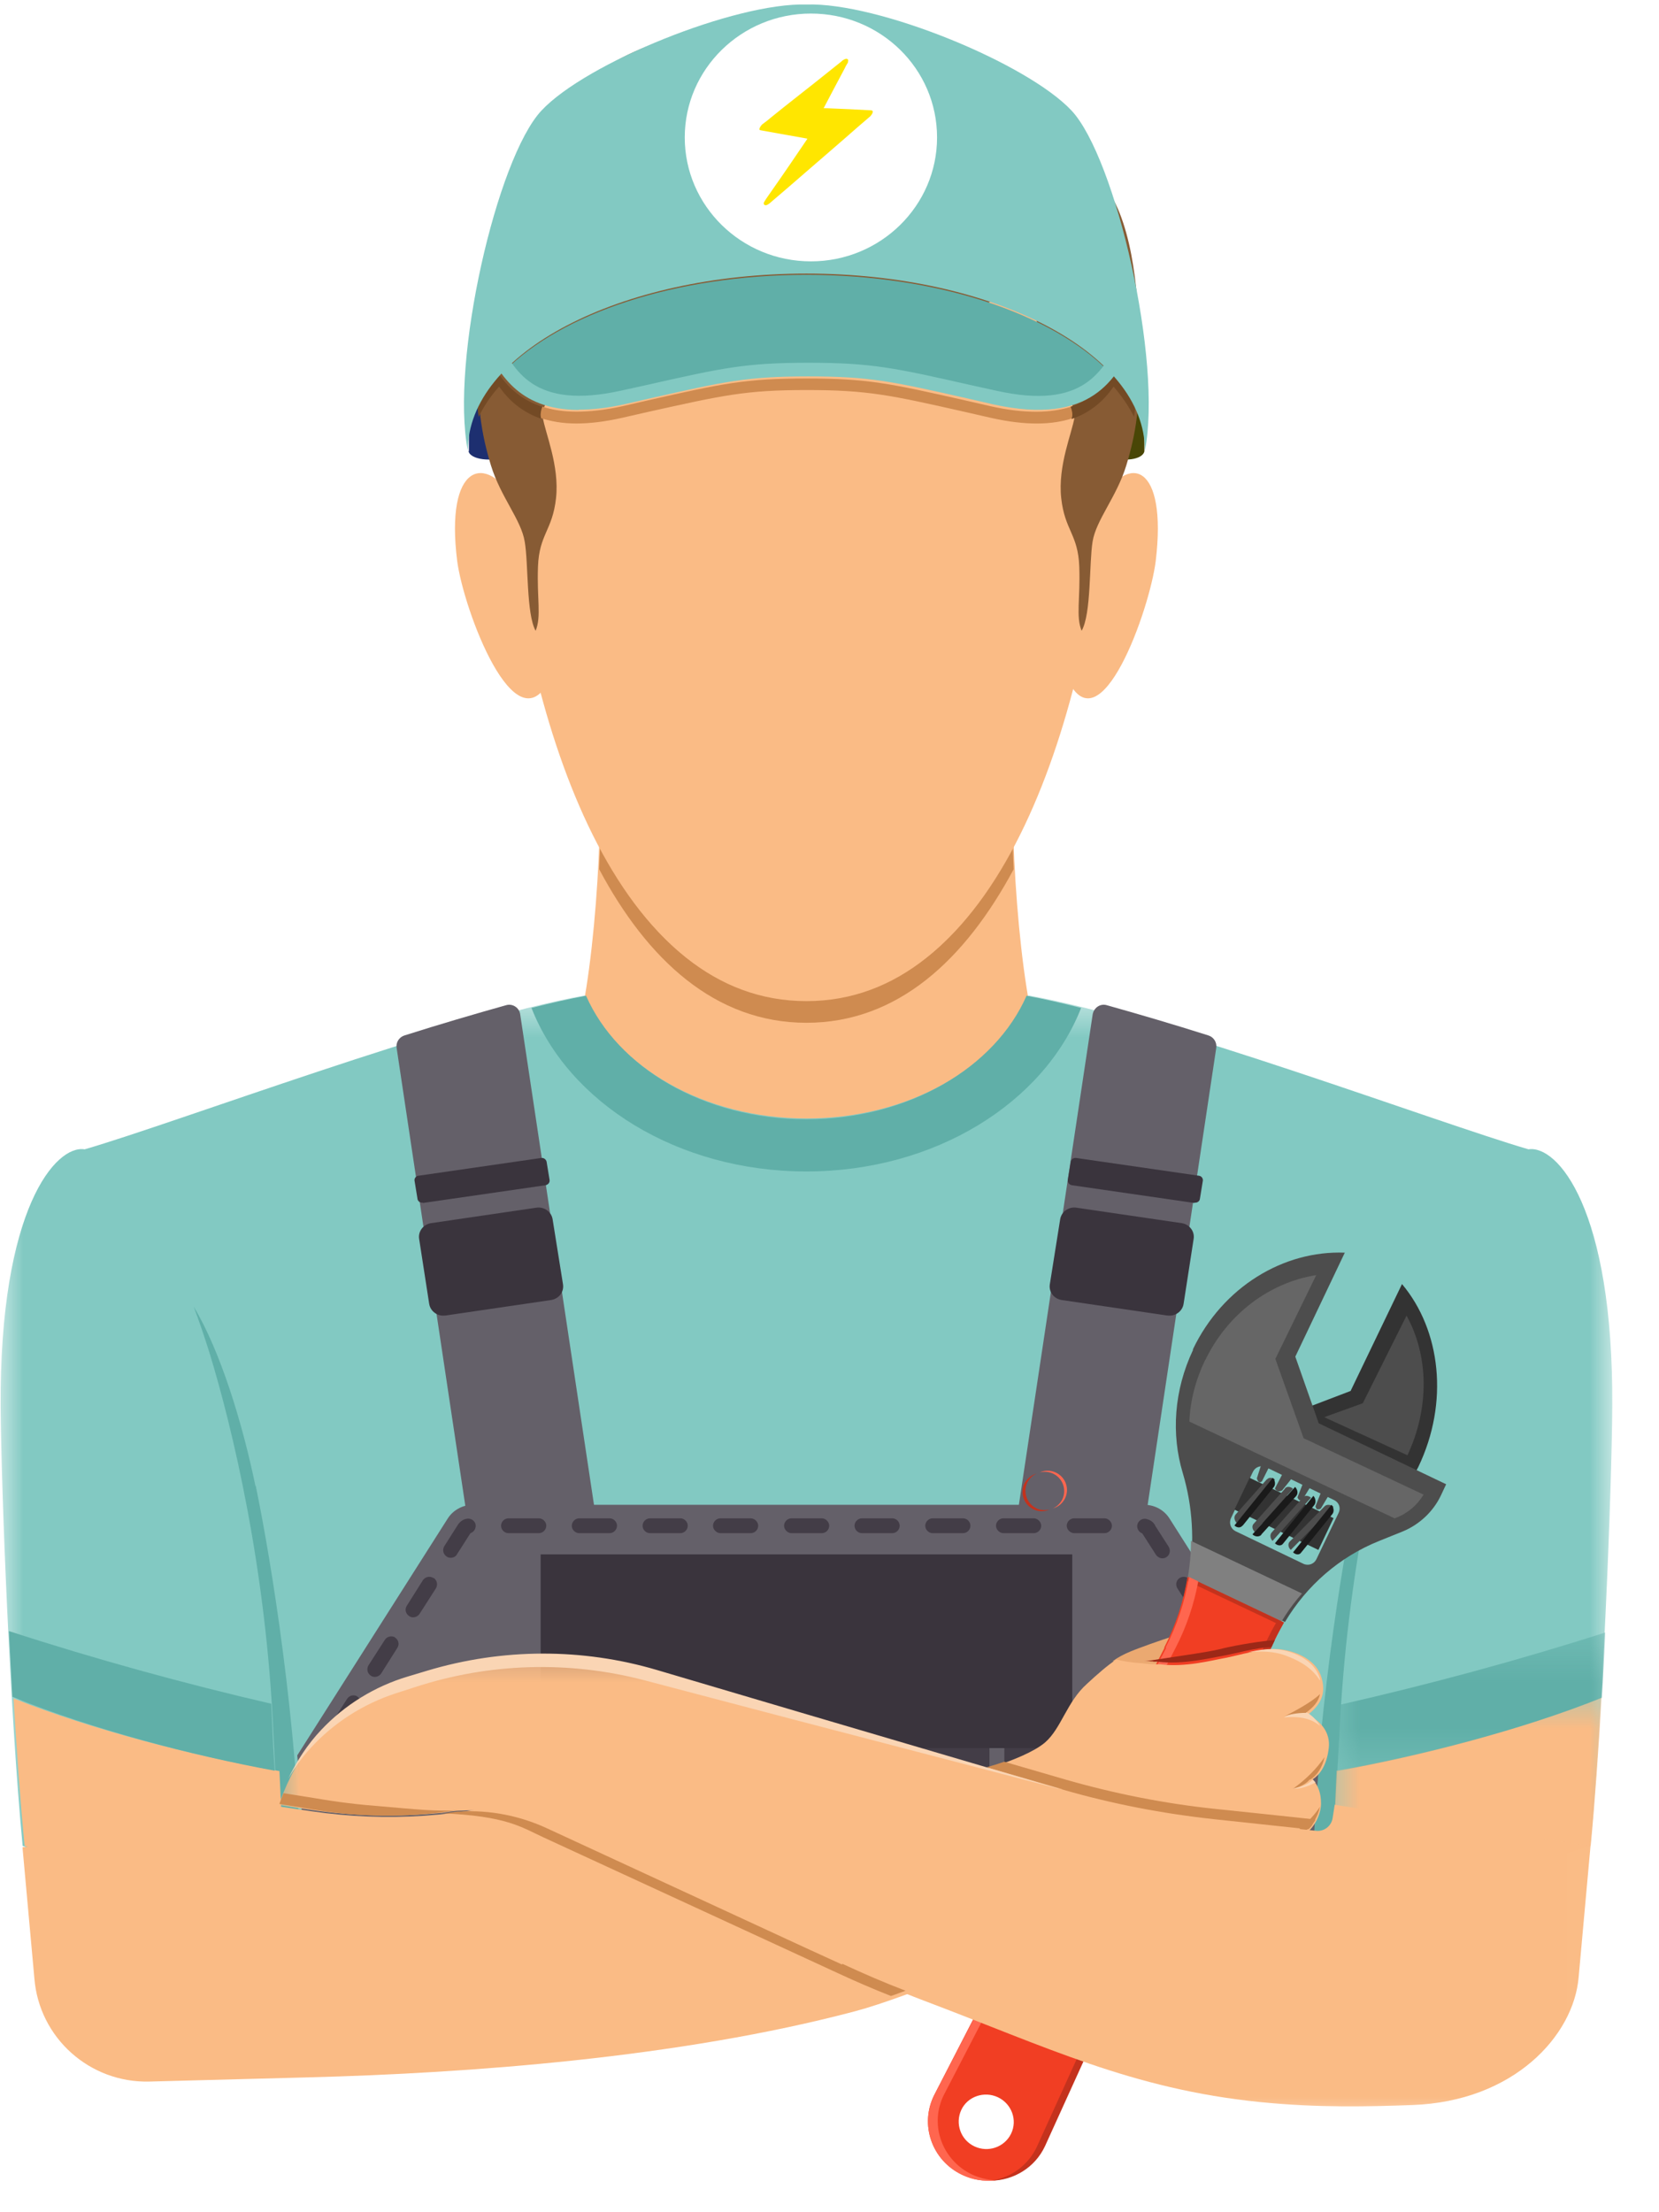
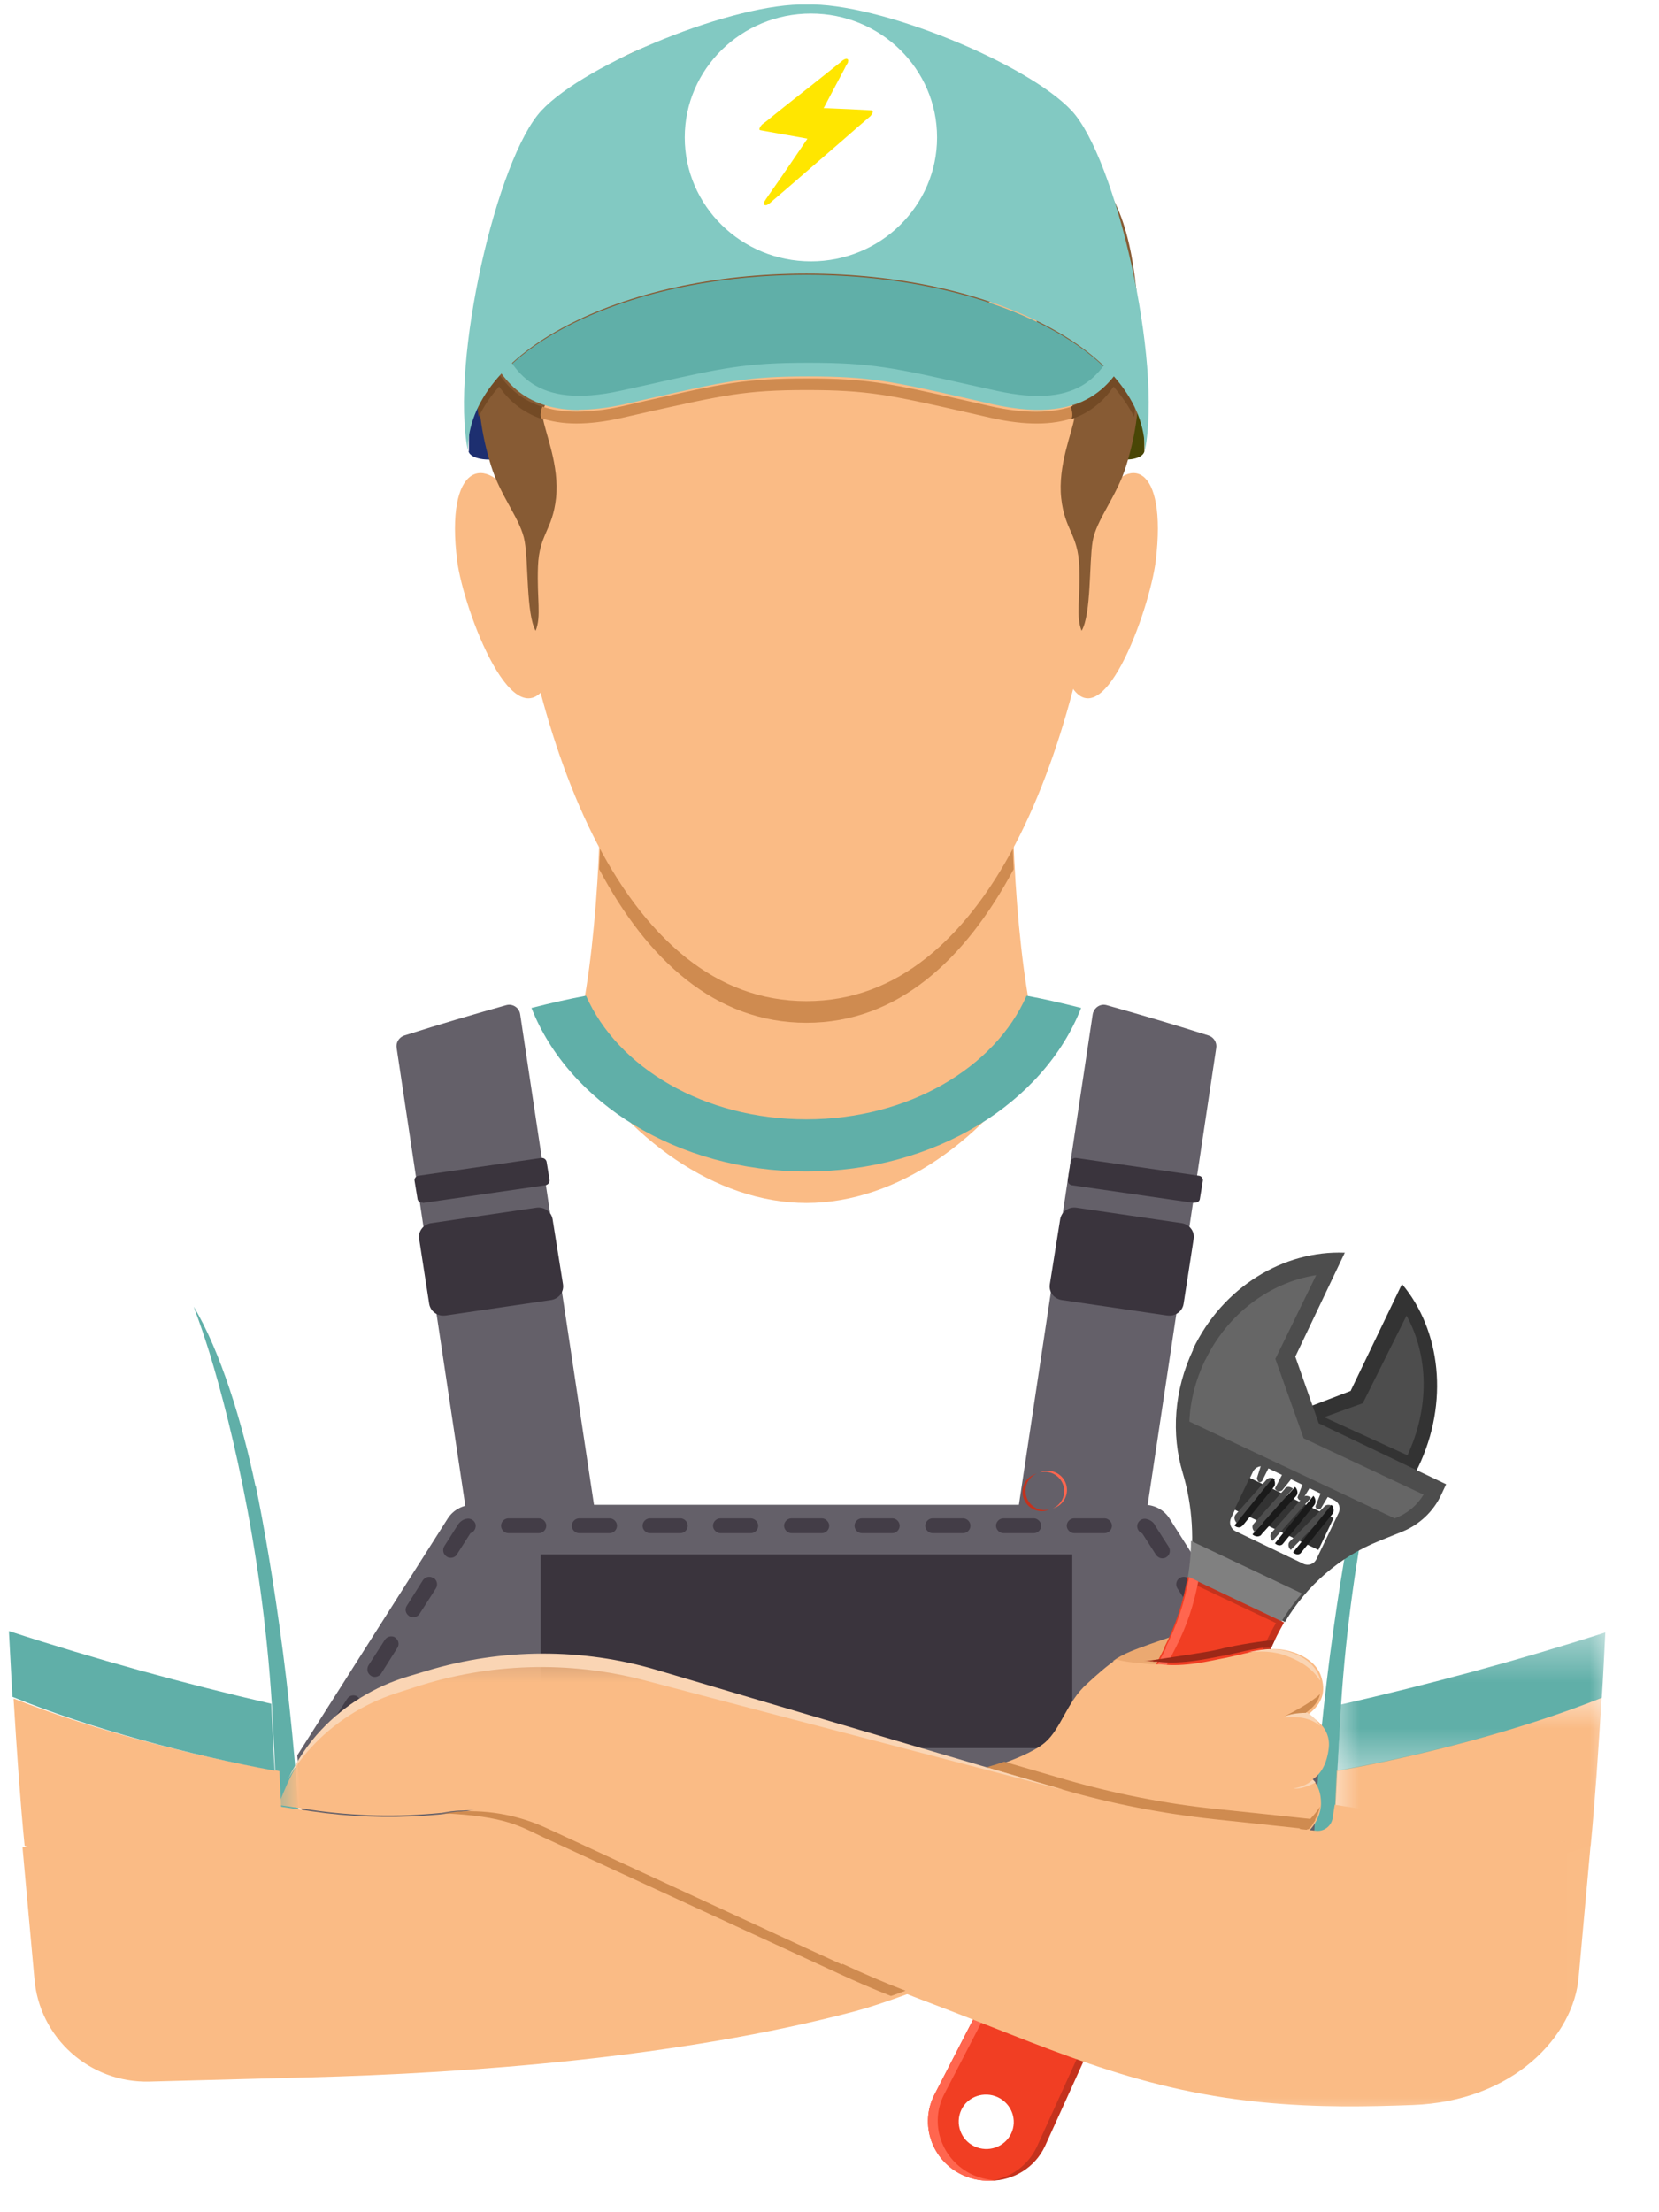
<svg xmlns="http://www.w3.org/2000/svg" width="36" height="48" viewBox="0 0 36 48" fill="none">
  <path d="M12.982 16.229C13.124 17.805 12.886 21.502 12.416 22.764C13.594 24.699 15.524 26.102 17.5 26.102C19.475 26.102 21.405 24.706 22.583 22.764C22.113 21.502 21.875 17.805 22.017 16.229H12.982Z" fill="#FABB85" />
  <path d="M21.996 18.861C20.945 20.822 19.478 22.192 17.499 22.192C15.52 22.192 14.046 20.822 13.002 18.861C13.008 18.7 13.015 18.54 13.021 18.379C14.046 20.34 15.507 21.722 17.499 21.722C19.491 21.722 20.945 20.34 21.977 18.379C21.983 18.54 21.989 18.7 21.996 18.861Z" fill="#CF8B50" />
  <path d="M24.833 9.791C24.803 9.964 24.393 10.05 23.995 9.877C23.77 9.777 24.524 8.212 24.524 8.212L24.833 9.184V9.784" fill="#494606" />
  <path d="M10.168 9.791C10.201 9.964 10.656 10.05 11.098 9.877C11.349 9.777 10.518 8.212 10.518 8.212L10.175 9.184V9.784" fill="#1D2F70" />
  <path d="M23.872 10.891C24.491 9.808 25.332 10.064 25.079 12.173C24.946 13.237 23.878 16.23 23.17 14.749C23.372 12.942 23.878 10.891 23.878 10.891" fill="#FABB85" />
  <path d="M11.189 10.891C10.539 9.808 9.656 10.064 9.921 12.173C10.061 13.237 11.183 16.23 11.926 14.749C11.714 12.942 11.183 10.891 11.183 10.891" fill="#FABB85" />
  <path d="M17.499 21.702C21.809 21.702 23.642 15.324 24.029 10.493C24.262 7.626 22.461 3.226 17.499 3.226C12.536 3.226 10.742 7.626 10.968 10.493C11.355 15.324 13.188 21.702 17.499 21.702Z" fill="#FABB85" />
  <path d="M22.804 4.576C22.502 5.476 22.354 6.882 22.63 7.646C22.906 8.416 23.369 8.708 23.317 9.051C23.266 9.388 22.951 10.1 23.028 10.806C23.105 11.511 23.394 11.589 23.42 12.295C23.445 13.001 23.343 13.37 23.471 13.687C23.683 13.318 23.632 12.224 23.709 11.751C23.786 11.278 24.229 10.786 24.44 10.1C24.646 9.42 24.755 8.792 24.729 7.51C24.703 6.228 24.549 4.673 23.895 3.942C23.638 3.657 23.054 3.838 22.81 4.57" fill="#875B34" />
  <path d="M12.29 4.576C12.592 5.476 12.74 6.882 12.464 7.646C12.188 8.416 11.726 8.708 11.777 9.051C11.828 9.388 12.143 10.1 12.066 10.806C11.989 11.511 11.7 11.589 11.674 12.295C11.649 13.001 11.751 13.37 11.623 13.687C11.418 13.318 11.469 12.224 11.386 11.751C11.309 11.278 10.866 10.786 10.654 10.1C10.448 9.42 10.339 8.792 10.365 7.51C10.391 6.228 10.545 4.673 11.199 3.942C11.456 3.657 12.04 3.838 12.284 4.57" fill="#875B34" />
  <path d="M23.213 5.028C22.735 6.009 19.776 7.918 16.889 7.918C14.001 7.918 11.824 7.86 10.461 6.288C10.932 4.69 11.204 3.034 12.748 1.748C13.982 0.722 15.842 0.488 17.283 0.488C19.64 0.488 21.404 1.196 22.451 2.092C23.497 2.989 23.917 3.586 23.213 5.028Z" fill="#875B34" />
  <mask id="mask0_3359_2613" style="mask-type:luminance" maskUnits="userSpaceOnUse" x="0" y="21" width="35" height="22">
-     <path d="M34.992 21.591H0V42.558H34.992V21.591Z" fill="white" />
+     <path d="M34.992 21.591H0V42.558V21.591Z" fill="white" />
  </mask>
  <g mask="url(#mask0_3359_2613)">
    <path d="M33.17 24.938C31.181 24.358 25.276 22.13 22.314 21.596C21.625 23.148 19.738 24.268 17.503 24.268C15.269 24.268 13.382 23.148 12.693 21.596C9.731 22.13 3.833 24.358 1.836 24.938C1.218 24.835 -0.012 26.213 0.014 30.521C0.027 32.388 0.22 37.211 0.491 40.051C2.152 40.599 3.974 41.069 5.932 41.442C5.977 41.455 6.028 41.461 6.074 41.474C6.086 41.474 6.093 41.474 6.106 41.481C9.57 42.138 13.434 42.505 17.503 42.505C21.573 42.505 25.437 42.138 28.901 41.474C28.914 41.474 28.921 41.474 28.933 41.474C28.979 41.461 29.023 41.455 29.075 41.449C31.026 41.069 32.849 40.599 34.51 40.051C34.78 37.211 34.974 32.388 34.986 30.521C35.012 26.213 33.789 24.835 33.164 24.938" fill="#82C9C2" />
  </g>
  <path d="M22.276 21.605C21.592 23.163 19.717 24.287 17.497 24.287C15.276 24.287 13.402 23.163 12.717 21.605C12.365 21.67 11.962 21.761 11.533 21.87C12.339 23.925 14.7 25.418 17.497 25.418C20.293 25.418 22.654 23.925 23.46 21.87C23.031 21.761 22.634 21.67 22.276 21.605Z" fill="#60AFA8" />
  <path d="M5.543 32.242C5.26 30.874 4.782 29.312 4.203 28.351C4.329 28.686 4.442 29.022 4.543 29.344C5.046 30.984 5.782 34.062 5.933 37.631C5.952 38.108 6.071 39.999 6.078 41.464C6.229 41.497 6.386 41.522 6.537 41.548C6.549 41.2 6.549 40.929 6.549 40.78C6.442 37.328 5.901 33.946 5.549 32.236" fill="#60AFA8" />
  <path d="M28.447 40.786C28.447 40.927 28.447 41.202 28.454 41.548C28.611 41.516 28.762 41.49 28.919 41.465C28.919 40.011 29.038 38.134 29.064 37.66C29.221 34.117 29.951 31.062 30.454 29.435C30.555 29.114 30.668 28.781 30.794 28.448C30.215 29.403 29.737 30.953 29.454 32.311C29.101 34.008 28.561 37.365 28.454 40.792" fill="#60AFA8" />
  <mask id="mask1_3359_2613" style="mask-type:luminance" maskUnits="userSpaceOnUse" x="28" y="36" width="8" height="6">
    <path d="M35.002 36.658H28.795V41.739H35.002V36.658Z" fill="white" />
  </mask>
  <g mask="url(#mask1_3359_2613)">
    <path d="M34.755 36.84C34.684 38.006 34.607 39.133 34.517 40.053C32.856 40.601 31.033 41.071 29.082 41.444C29.037 41.457 28.992 41.457 28.94 41.47C28.934 41.47 28.921 41.47 28.908 41.47C28.908 40.453 28.966 39.229 29.005 38.418C30.821 38.096 33.017 37.523 34.749 36.827" fill="#FABB85" />
  </g>
  <mask id="mask2_3359_2613" style="mask-type:luminance" maskUnits="userSpaceOnUse" x="28" y="35" width="8" height="4">
    <path d="M35.002 35.388H28.795V38.562H35.002V35.388Z" fill="white" />
  </mask>
  <g mask="url(#mask2_3359_2613)">
    <path d="M34.758 36.838V36.85C34.79 36.374 34.809 35.897 34.835 35.421C32.968 36.02 30.991 36.554 29.091 36.986C29.078 37.211 29.065 37.43 29.059 37.655C29.052 37.797 29.039 38.074 29.014 38.428C30.83 38.1 33.025 37.533 34.758 36.838Z" fill="#60AFA8" />
  </g>
  <path d="M0.295 36.868C0.366 38.022 0.443 39.137 0.534 40.048C2.201 40.59 4.035 41.055 5.986 41.425C6.031 41.437 6.077 41.437 6.128 41.45C6.135 41.45 6.148 41.45 6.161 41.45C6.161 40.443 6.102 39.233 6.064 38.429C4.242 38.111 2.039 37.544 0.301 36.855" fill="#FABB85" />
  <path d="M0.27 36.817V36.83C0.244 36.35 0.219 35.87 0.193 35.39C2.044 35.993 4.002 36.532 5.885 36.967C5.897 37.194 5.91 37.414 5.917 37.642C5.923 37.784 5.936 38.063 5.961 38.42C4.162 38.089 1.986 37.518 0.27 36.817Z" fill="#60AFA8" />
  <path d="M28.475 41.585C25.137 42.19 21.432 42.525 17.547 42.525C15.504 42.525 13.526 42.435 11.619 42.261C9.886 42.1 8.21 41.875 6.619 41.585C6.632 41.237 6.632 40.967 6.625 40.825C6.593 39.897 6.535 38.97 6.451 38.087L9.712 32.954C9.828 32.767 10.04 32.651 10.259 32.651H24.835C25.06 32.651 25.266 32.767 25.382 32.954L28.643 38.087C28.559 38.97 28.501 39.897 28.469 40.825C28.469 40.967 28.469 41.243 28.475 41.585Z" fill="#646069" />
  <path d="M22.003 33.412L24.728 33.825L26.392 22.739C26.411 22.622 26.341 22.506 26.226 22.468C25.451 22.222 24.703 22.003 24.012 21.809C23.871 21.771 23.737 21.867 23.711 22.009L21.996 33.406" fill="#646069" />
  <path d="M25.92 26.102L23.255 25.716C23.203 25.703 23.164 25.66 23.171 25.604L23.235 25.206C23.242 25.156 23.294 25.119 23.352 25.125L26.018 25.511C26.07 25.517 26.108 25.567 26.102 25.616L26.037 26.015C26.031 26.064 25.979 26.102 25.92 26.095" fill="#3A343D" />
  <path d="M25.325 28.543L23.044 28.208C22.871 28.183 22.755 28.034 22.781 27.867L23.005 26.458C23.031 26.291 23.191 26.179 23.358 26.204L25.639 26.539C25.812 26.564 25.928 26.719 25.902 26.88L25.684 28.289C25.659 28.456 25.498 28.568 25.332 28.543" fill="#3A343D" />
  <path d="M12.996 33.412L10.27 33.825L8.607 22.739C8.587 22.622 8.658 22.506 8.773 22.468C9.547 22.222 10.296 22.003 10.987 21.809C11.128 21.771 11.269 21.867 11.288 22.009L13.003 33.406" fill="#646069" />
  <path d="M9.176 26.102L11.842 25.716C11.894 25.703 11.933 25.66 11.926 25.604L11.861 25.206C11.848 25.156 11.803 25.119 11.745 25.125L9.079 25.511C9.027 25.517 8.988 25.567 8.995 25.616L9.06 26.015C9.066 26.064 9.118 26.102 9.176 26.095" fill="#3A343D" />
  <path d="M9.672 28.543L11.954 28.208C12.127 28.183 12.242 28.034 12.217 27.867L11.992 26.458C11.967 26.291 11.806 26.179 11.64 26.204L9.358 26.539C9.185 26.564 9.07 26.719 9.095 26.88L9.313 28.289C9.339 28.456 9.499 28.568 9.666 28.543" fill="#3A343D" />
  <path d="M8.577 35.529C8.499 35.484 8.402 35.504 8.351 35.581L7.996 36.134C7.951 36.211 7.97 36.308 8.048 36.359C8.073 36.378 8.106 36.385 8.131 36.385C8.183 36.385 8.241 36.359 8.273 36.308L8.622 35.755C8.673 35.677 8.648 35.581 8.57 35.529H8.577ZM6.97 39.066C7.061 39.06 7.125 38.983 7.119 38.893C7.099 38.674 7.086 38.455 7.067 38.237C7.061 38.147 6.99 38.089 6.893 38.089C6.803 38.095 6.738 38.172 6.745 38.263C6.764 38.481 6.783 38.693 6.796 38.912C6.803 38.996 6.874 39.06 6.957 39.06H6.97V39.066ZM7.048 40.584H7.054C7.145 40.584 7.215 40.507 7.209 40.417C7.203 40.198 7.19 39.98 7.177 39.761C7.177 39.671 7.099 39.6 7.003 39.606C6.912 39.606 6.841 39.69 6.848 39.78C6.861 39.999 6.867 40.211 6.88 40.43C6.88 40.52 6.957 40.584 7.041 40.584H7.048ZM9.402 34.237C9.325 34.192 9.228 34.211 9.176 34.288L8.828 34.841C8.777 34.919 8.802 35.015 8.88 35.066C8.906 35.086 8.938 35.092 8.964 35.092C9.015 35.092 9.073 35.066 9.106 35.015L9.46 34.462C9.505 34.385 9.486 34.288 9.409 34.237H9.402ZM13.227 32.944H12.569C12.479 32.944 12.408 33.022 12.408 33.105C12.408 33.189 12.479 33.266 12.569 33.266H13.227C13.318 33.266 13.389 33.189 13.389 33.105C13.389 33.022 13.318 32.944 13.227 32.944ZM17.833 32.944H17.175C17.085 32.944 17.014 33.022 17.014 33.105C17.014 33.189 17.091 33.266 17.175 33.266H17.833C17.924 33.266 17.994 33.189 17.994 33.105C17.994 33.022 17.917 32.944 17.833 32.944ZM7.757 36.809C7.68 36.764 7.583 36.783 7.532 36.861L7.177 37.414C7.132 37.491 7.151 37.587 7.228 37.639C7.254 37.658 7.286 37.664 7.312 37.664C7.364 37.664 7.422 37.639 7.454 37.587L7.802 37.034C7.854 36.957 7.828 36.861 7.751 36.809H7.757ZM14.763 32.944H14.105C14.014 32.944 13.944 33.022 13.944 33.105C13.944 33.189 14.014 33.266 14.105 33.266H14.763C14.853 33.266 14.924 33.189 14.924 33.105C14.924 33.022 14.853 32.944 14.763 32.944ZM27.941 41.13C27.851 41.13 27.78 41.201 27.78 41.291V41.619C27.78 41.619 27.78 41.639 27.78 41.645C27.89 41.626 27.999 41.613 28.103 41.593V41.298C28.103 41.208 28.032 41.137 27.941 41.137V41.13ZM11.692 32.944H11.034C10.944 32.944 10.873 33.022 10.873 33.105C10.873 33.189 10.944 33.266 11.034 33.266H11.692C11.783 33.266 11.854 33.189 11.854 33.105C11.854 33.022 11.783 32.944 11.692 32.944ZM7.061 41.13C6.97 41.13 6.899 41.201 6.899 41.291V41.593C7.009 41.613 7.112 41.626 7.222 41.645C7.222 41.639 7.222 41.626 7.222 41.619V41.291C7.222 41.201 7.145 41.13 7.061 41.13ZM25.064 33.092C25.026 33.028 24.968 32.983 24.897 32.964C24.813 32.931 24.716 32.977 24.684 33.066C24.658 33.15 24.703 33.24 24.787 33.272L25.084 33.735C25.116 33.78 25.168 33.812 25.219 33.812C25.251 33.812 25.284 33.806 25.309 33.787C25.387 33.742 25.406 33.639 25.361 33.562L25.064 33.099V33.092ZM27.819 37.414L27.464 36.861C27.419 36.783 27.316 36.764 27.238 36.809C27.161 36.854 27.141 36.957 27.187 37.034L27.535 37.587C27.567 37.639 27.619 37.664 27.677 37.664C27.709 37.664 27.735 37.658 27.761 37.639C27.838 37.594 27.857 37.491 27.812 37.414H27.819ZM26.645 35.575C26.593 35.497 26.496 35.478 26.419 35.523C26.341 35.568 26.322 35.671 26.367 35.748L26.716 36.301C26.748 36.353 26.799 36.378 26.858 36.378C26.89 36.378 26.916 36.365 26.941 36.353C27.019 36.308 27.038 36.205 26.993 36.127L26.645 35.575ZM28.103 38.089C28.006 38.089 27.935 38.147 27.928 38.237C27.909 38.455 27.89 38.668 27.877 38.886C27.87 38.976 27.935 39.053 28.025 39.06H28.038C28.122 39.06 28.193 38.996 28.199 38.912C28.219 38.693 28.232 38.481 28.251 38.263C28.257 38.172 28.193 38.095 28.103 38.089ZM10.105 32.957C10.034 32.977 9.97 33.028 9.931 33.092L9.641 33.549C9.596 33.626 9.615 33.722 9.693 33.774C9.718 33.793 9.751 33.8 9.783 33.8C9.834 33.8 9.892 33.774 9.918 33.722L10.209 33.266C10.292 33.24 10.338 33.15 10.318 33.066C10.292 32.983 10.202 32.931 10.112 32.957H10.105ZM27.993 39.606C27.896 39.606 27.825 39.671 27.819 39.761C27.806 39.98 27.799 40.198 27.787 40.417C27.787 40.507 27.851 40.584 27.941 40.59H27.948C28.032 40.59 28.109 40.52 28.109 40.436C28.116 40.217 28.128 40.005 28.141 39.786C28.141 39.697 28.077 39.619 27.993 39.613V39.606ZM20.897 32.944H20.239C20.149 32.944 20.078 33.022 20.078 33.105C20.078 33.189 20.149 33.266 20.239 33.266H20.897C20.988 33.266 21.058 33.189 21.058 33.105C21.058 33.022 20.988 32.944 20.897 32.944ZM16.291 32.944H15.633C15.543 32.944 15.472 33.022 15.472 33.105C15.472 33.189 15.55 33.266 15.633 33.266H16.291C16.382 33.266 16.453 33.189 16.453 33.105C16.453 33.022 16.375 32.944 16.291 32.944ZM25.826 34.288C25.774 34.211 25.677 34.192 25.6 34.237C25.522 34.288 25.503 34.385 25.548 34.462L25.903 35.009C25.935 35.06 25.987 35.086 26.038 35.086C26.071 35.086 26.103 35.079 26.129 35.06C26.206 35.009 26.225 34.912 26.18 34.835L25.832 34.282L25.826 34.288ZM19.362 32.944H18.704C18.614 32.944 18.543 33.022 18.543 33.105C18.543 33.189 18.614 33.266 18.704 33.266H19.362C19.452 33.266 19.523 33.189 19.523 33.105C19.523 33.022 19.452 32.944 19.362 32.944ZM22.433 32.944H21.774C21.684 32.944 21.613 33.022 21.613 33.105C21.613 33.189 21.691 33.266 21.774 33.266H22.433C22.523 33.266 22.594 33.189 22.594 33.105C22.594 33.022 22.516 32.944 22.433 32.944ZM23.968 32.944H23.31C23.219 32.944 23.148 33.022 23.148 33.105C23.148 33.189 23.226 33.266 23.31 33.266H23.968C24.058 33.266 24.129 33.189 24.129 33.105C24.129 33.022 24.052 32.944 23.968 32.944Z" fill="#433D47" />
-   <path d="M17.5 42.526C19.237 42.526 20.936 42.455 22.583 42.327V36.27H12.416V42.327C14.063 42.455 15.756 42.526 17.5 42.526Z" fill="#433D47" />
  <path d="M21.633 39.127C21.542 39.127 21.471 39.199 21.471 39.289V39.944C21.471 40.035 21.549 40.106 21.633 40.106C21.716 40.106 21.794 40.035 21.794 39.944V39.289C21.794 39.199 21.716 39.127 21.633 39.127ZM21.633 40.657C21.542 40.657 21.471 40.729 21.471 40.82V41.474C21.471 41.565 21.549 41.637 21.633 41.637C21.716 41.637 21.794 41.565 21.794 41.474V40.82C21.794 40.729 21.716 40.657 21.633 40.657ZM21.633 36.073C21.542 36.073 21.471 36.151 21.471 36.235V36.89C21.471 36.981 21.549 37.052 21.633 37.052C21.716 37.052 21.794 36.974 21.794 36.89V36.235C21.794 36.145 21.716 36.073 21.633 36.073ZM21.633 42.188C21.542 42.188 21.471 42.259 21.471 42.35V42.428C21.581 42.421 21.691 42.415 21.8 42.408V42.35C21.8 42.259 21.723 42.188 21.639 42.188H21.633ZM21.633 37.603C21.542 37.603 21.471 37.675 21.471 37.766V38.42C21.471 38.511 21.549 38.583 21.633 38.583C21.716 38.583 21.794 38.511 21.794 38.42V37.766C21.794 37.675 21.716 37.603 21.633 37.603ZM13.358 39.134C13.268 39.134 13.197 39.205 13.197 39.296V39.951C13.197 40.041 13.268 40.113 13.358 40.113C13.449 40.113 13.52 40.041 13.52 39.951V39.296C13.52 39.205 13.449 39.134 13.358 39.134ZM13.358 37.603C13.268 37.603 13.197 37.675 13.197 37.766V38.42C13.197 38.511 13.268 38.583 13.358 38.583C13.449 38.583 13.52 38.511 13.52 38.42V37.766C13.52 37.675 13.449 37.603 13.358 37.603ZM13.358 40.657C13.268 40.657 13.197 40.729 13.197 40.82V41.474C13.197 41.565 13.268 41.637 13.358 41.637C13.449 41.637 13.52 41.565 13.52 41.474V40.82C13.52 40.729 13.449 40.657 13.358 40.657ZM13.358 42.188C13.268 42.188 13.197 42.259 13.197 42.35V42.408C13.307 42.408 13.416 42.421 13.52 42.428V42.35C13.52 42.259 13.449 42.188 13.358 42.188ZM13.358 36.073C13.268 36.073 13.197 36.151 13.197 36.235V36.89C13.197 36.981 13.268 37.052 13.358 37.052C13.449 37.052 13.52 36.974 13.52 36.89V36.235C13.52 36.145 13.449 36.073 13.358 36.073Z" fill="#646069" />
  <path d="M22.467 37.93H12.54C12.094 37.93 11.732 37.572 11.732 37.122V33.727H23.268V37.122C23.268 37.572 22.906 37.93 22.467 37.93Z" fill="#3A343D" />
  <path d="M10.831 8.115C10.638 8.341 10.477 8.581 10.361 8.827C10.368 8.9 10.374 8.973 10.387 9.046C10.496 8.82 10.644 8.594 10.831 8.388C11.037 8.681 11.32 8.94 11.744 9.086C11.744 9.073 11.738 9.066 11.738 9.053C11.725 8.973 11.738 8.9 11.77 8.827C11.333 8.687 11.037 8.421 10.831 8.122V8.115ZM24.165 8.115C23.953 8.415 23.663 8.681 23.226 8.827C23.251 8.907 23.271 8.98 23.258 9.053C23.258 9.066 23.258 9.08 23.251 9.093C23.676 8.947 23.959 8.687 24.165 8.388C24.345 8.601 24.499 8.82 24.609 9.046C24.621 8.973 24.628 8.9 24.634 8.827C24.518 8.581 24.364 8.341 24.165 8.115Z" fill="#734A25" />
  <path d="M23.231 8.829C22.812 8.958 22.259 8.984 21.505 8.816L20.945 8.688C19.322 8.321 18.833 8.212 17.5 8.212C16.167 8.212 15.678 8.321 14.055 8.688L13.495 8.816C13.115 8.9 12.793 8.932 12.509 8.932C12.226 8.932 11.981 8.894 11.769 8.823C11.743 8.9 11.724 8.971 11.736 9.042C11.736 9.054 11.736 9.061 11.743 9.074C11.962 9.144 12.207 9.189 12.509 9.189C12.793 9.189 13.121 9.151 13.495 9.067L14.055 8.939C15.678 8.579 16.167 8.463 17.5 8.463C18.833 8.463 19.322 8.572 20.945 8.939L21.505 9.067C22.278 9.241 22.838 9.215 23.257 9.08C23.257 9.067 23.263 9.054 23.263 9.042C23.276 8.971 23.263 8.9 23.231 8.823" fill="#CF8B50" />
  <path d="M17.502 5.963C14.641 5.963 12.171 6.812 10.949 8.051C11.335 8.588 11.991 9.003 13.464 8.684C15.547 8.224 16.01 8.083 17.496 8.083C18.982 8.083 19.445 8.224 21.528 8.684C23.007 9.01 23.657 8.588 24.049 8.051C22.834 6.812 20.358 5.963 17.496 5.963" fill="#60AFA8" />
  <path d="M12.565 8.895C11.22 8.895 10.808 8.064 10.493 7.427L10.461 7.362L10.751 7.233L10.783 7.298C11.149 8.045 11.574 8.895 13.472 8.477L14.032 8.354C15.679 7.981 16.181 7.871 17.545 7.871C18.909 7.871 19.411 7.981 21.059 8.354L21.618 8.477C23.517 8.902 23.941 8.051 24.314 7.298L24.347 7.233L24.636 7.362L24.604 7.427C24.224 8.2 23.703 9.25 21.548 8.773L20.988 8.644C19.366 8.277 18.877 8.167 17.545 8.167C16.213 8.167 15.724 8.277 14.103 8.644L13.543 8.773C13.163 8.857 12.842 8.889 12.559 8.889" fill="#82C9C2" />
  <path d="M23.252 2.399C22.283 1.367 19.048 0.047 17.501 0.098C15.954 0.053 12.713 1.367 11.75 2.399C10.781 3.431 9.767 7.846 10.152 9.775C10.152 7.654 13.445 5.936 17.501 5.936C21.558 5.936 24.844 7.654 24.844 9.775C25.229 7.852 24.215 3.431 23.252 2.399Z" fill="#82C9C2" />
  <path d="M20.334 2.982C20.334 4.466 19.107 5.671 17.597 5.671C16.087 5.671 14.859 4.466 14.859 2.982C14.859 1.499 16.087 0.294 17.597 0.294C19.107 0.294 20.334 1.492 20.334 2.982Z" fill="white" />
  <path d="M26.554 36.009C26.264 36.064 25.677 36.226 25.116 36.152C25.083 36.152 25.057 36.152 25.017 36.152C24.951 36.152 24.872 36.145 24.786 36.138C24.747 36.138 24.701 36.138 24.661 36.125C24.483 36.111 24.305 36.084 24.146 36.043C24.377 35.874 24.634 35.792 24.964 35.67C25.241 35.569 25.815 35.386 26.132 35.277C26.435 35.169 26.705 35.155 26.943 35.298C27.134 35.42 27.352 35.677 27.47 35.82C27.141 35.853 26.765 35.969 26.54 36.009" fill="#EBA971" />
  <path d="M29.304 30.182L27.861 30.733L30.651 32.065C30.695 31.989 30.733 31.907 30.777 31.83C31.448 30.429 31.265 28.863 30.423 27.861L29.304 30.188" fill="#333333" />
  <path d="M28.742 30.747L29.572 30.447L30.522 28.546C31.006 29.426 31.02 30.549 30.542 31.576L28.742 30.753" fill="#4D4D4D" />
  <path d="M28.951 32.549C29.06 32.601 29.099 32.724 29.047 32.828L28.565 33.833C28.514 33.936 28.391 33.982 28.282 33.93L26.81 33.223C26.707 33.171 26.662 33.048 26.713 32.938L27.189 31.933C27.24 31.829 27.363 31.784 27.472 31.835L28.938 32.542L28.951 32.549ZM25.89 29.287C25.472 30.169 25.414 31.122 25.665 31.959C25.884 32.691 25.922 33.456 25.807 34.196L27.883 35.194C28.353 34.403 29.067 33.781 29.922 33.437L30.436 33.23C30.802 33.08 31.105 32.795 31.272 32.438L31.381 32.205L28.616 30.882L28.108 29.436L29.182 27.18C27.858 27.128 26.533 27.919 25.884 29.281" fill="#4D4D4D" />
  <path d="M27.381 36.073L27.614 35.553C27.779 35.195 27.994 34.869 28.253 34.575L25.844 33.434C25.844 34.029 25.724 34.625 25.516 35.189L27.381 36.073Z" fill="#808080" />
  <path d="M26.154 29.504C25.946 29.936 25.828 30.387 25.809 30.845L30.266 32.946L30.292 32.933C30.546 32.837 30.755 32.656 30.892 32.43L28.288 31.206L27.675 29.485L28.562 27.667C27.544 27.828 26.637 28.511 26.154 29.511" fill="#666666" />
  <path d="M28.609 33.63L28.938 32.94L27.116 32.065L26.787 32.755L28.609 33.63Z" fill="#333333" />
  <path d="M27.491 32.097L26.814 32.86C26.77 32.911 26.783 32.986 26.833 33.043L27.667 32.103C27.61 32.053 27.529 32.053 27.491 32.103" fill="#4D4D4D" />
  <path d="M26.963 33.106L27.64 32.267C27.684 32.211 27.672 32.128 27.621 32.065L26.787 33.099C26.844 33.155 26.925 33.155 26.963 33.099" fill="#1A1A1A" />
  <path d="M27.882 32.303L27.204 33.063C27.16 33.107 27.173 33.189 27.229 33.239L28.058 32.303C28.001 32.252 27.926 32.246 27.882 32.296" fill="#4D4D4D" />
  <path d="M27.367 33.299L28.125 32.462C28.174 32.407 28.16 32.324 28.104 32.262L27.178 33.292C27.234 33.347 27.325 33.354 27.374 33.299" fill="#1A1A1A" />
  <path d="M28.273 32.491L27.595 33.251C27.551 33.302 27.564 33.383 27.614 33.434L28.448 32.497C28.392 32.447 28.31 32.441 28.273 32.491Z" fill="#4D4D4D" />
  <path d="M27.842 33.493L28.519 32.657C28.563 32.601 28.55 32.511 28.5 32.456L27.666 33.486C27.723 33.542 27.804 33.548 27.842 33.493Z" fill="#1A1A1A" />
  <path d="M28.741 32.686L27.989 33.447C27.94 33.497 27.954 33.579 28.01 33.629L28.937 32.692C28.874 32.642 28.783 32.636 28.741 32.686Z" fill="#4D4D4D" />
  <path d="M28.234 33.688L28.912 32.852C28.956 32.797 28.943 32.707 28.893 32.651L28.059 33.682C28.115 33.737 28.197 33.744 28.234 33.688Z" fill="#1A1A1A" />
  <path d="M27.569 31.771L27.385 32.139C27.385 32.139 27.345 32.173 27.322 32.159L27.305 32.145C27.305 32.145 27.27 32.097 27.276 32.069L27.402 31.674L27.569 31.771Z" fill="#4D4D4D" />
  <path d="M28.057 32.045L27.821 32.34C27.821 32.34 27.768 32.367 27.73 32.356L27.707 32.345C27.707 32.345 27.654 32.306 27.669 32.29L27.836 31.968L28.057 32.045Z" fill="#4D4D4D" />
  <path d="M28.45 32.236L28.266 32.535C28.266 32.535 28.226 32.563 28.203 32.551L28.186 32.54C28.186 32.54 28.151 32.501 28.157 32.484L28.283 32.163L28.45 32.236Z" fill="#4D4D4D" />
  <path d="M28.84 32.433L28.662 32.731C28.662 32.731 28.622 32.759 28.593 32.748H28.576C28.576 32.748 28.542 32.703 28.547 32.68L28.674 32.359L28.84 32.438" fill="#4D4D4D" />
  <path d="M21.941 46.295C21.798 46.59 21.442 46.712 21.144 46.571C20.846 46.43 20.723 46.077 20.859 45.782C20.995 45.487 21.358 45.365 21.656 45.506C21.953 45.648 22.083 46 21.941 46.295ZM25.269 35.755L20.276 45.449C19.946 46.097 20.224 46.879 20.878 47.187C21.539 47.502 22.336 47.219 22.634 46.559L27.652 35.595C27.717 35.46 27.788 35.332 27.86 35.204L25.768 34.216C25.684 34.748 25.509 35.268 25.263 35.749" fill="#F13E23" />
  <path d="M25.768 34.306L27.689 35.217C27.612 35.345 27.547 35.474 27.483 35.609L22.504 46.571C22.311 46.988 21.932 47.252 21.508 47.316C21.996 47.309 22.459 47.033 22.677 46.565L27.657 35.596C27.721 35.461 27.791 35.333 27.862 35.204L25.787 34.216C25.787 34.216 25.774 34.274 25.768 34.306Z" fill="#C4321D" />
  <path d="M25.305 35.756L20.277 45.453C19.945 46.101 20.225 46.884 20.884 47.192C21.112 47.301 21.353 47.333 21.581 47.307C21.418 47.294 21.255 47.256 21.099 47.185C20.434 46.871 20.16 46.088 20.486 45.446L25.513 35.75C25.748 35.294 25.911 34.806 26.002 34.312L25.8 34.216C25.715 34.748 25.539 35.268 25.292 35.75" fill="#FF664F" />
  <path d="M22.564 31.948C22.655 31.925 22.759 31.93 22.854 31.975C23.062 32.075 23.152 32.323 23.053 32.531C23.008 32.622 22.931 32.694 22.845 32.73C22.958 32.699 23.057 32.622 23.112 32.509C23.211 32.301 23.125 32.052 22.913 31.952C22.8 31.898 22.669 31.898 22.564 31.948Z" fill="#FF664F" />
  <path d="M22.49 32.726C22.282 32.627 22.196 32.378 22.291 32.17C22.337 32.079 22.413 32.007 22.499 31.971C22.386 32.002 22.287 32.079 22.228 32.192C22.128 32.4 22.219 32.649 22.427 32.749C22.54 32.803 22.671 32.803 22.775 32.753C22.68 32.776 22.581 32.771 22.486 32.726" fill="#C4321D" />
  <path d="M25.022 36.055C25.055 36.055 25.088 36.055 25.121 36.055C25.676 36.124 26.264 35.973 26.561 35.923C26.806 35.879 27.236 35.754 27.592 35.735L27.665 35.584C27.176 35.628 26.647 35.735 26.462 35.785C26.172 35.854 25.643 35.923 25.041 36.017C24.976 36.03 24.903 36.036 24.83 36.036C24.903 36.036 24.969 36.049 25.028 36.049" fill="#9C2817" />
  <path d="M20.529 38.6C20.659 38.587 21.479 38.355 21.627 38.309C21.956 38.2 22.441 38.012 22.68 37.805C23.029 37.501 23.151 36.926 23.584 36.538C23.829 36.311 24.023 36.143 24.223 36.007C24.372 36.046 24.553 36.072 24.727 36.085C24.772 36.085 24.811 36.091 24.85 36.098C24.934 36.104 25.011 36.111 25.076 36.111C25.108 36.111 25.14 36.111 25.173 36.111C25.715 36.182 26.29 36.027 26.58 35.975C26.865 35.923 27.433 35.742 27.794 35.788C28.169 35.839 28.576 36.033 28.679 36.408C28.783 36.777 28.64 37.003 28.376 37.21C28.666 37.34 28.873 37.598 28.834 37.928C28.796 38.258 28.673 38.484 28.485 38.607C28.608 38.749 28.666 38.911 28.666 39.131C28.666 39.351 28.537 39.642 28.318 39.797C28.389 39.868 28.466 39.978 28.453 40.133C28.421 40.508 28.124 40.916 27.736 41.194C27.349 41.478 27.026 41.517 26.587 41.594C26.148 41.672 22.499 42.215 21.873 42.332C21.614 42.383 21.149 42.506 21.007 42.526L20.529 38.607" fill="#FABB85" />
  <path d="M27.734 41.175C27.343 41.463 27.018 41.503 26.576 41.581C26.133 41.66 22.457 42.21 21.826 42.328C21.566 42.381 21.098 42.505 20.954 42.525L20.824 41.791C21.006 41.745 21.637 41.679 21.807 41.647C24.598 41.077 25.847 41.444 27.005 41.175C27.513 41.057 27.962 40.821 28.45 40.179C28.391 40.539 28.098 40.913 27.734 41.181" fill="#CF8B50" />
  <path d="M28.644 36.424V36.465C28.492 36.224 28.267 36.063 27.935 35.936C27.657 35.822 27.345 35.822 27.08 35.849C27.312 35.802 27.551 35.762 27.736 35.789C28.121 35.842 28.538 36.043 28.644 36.431" fill="#FAD5B4" />
  <path d="M28.637 37.442C28.372 37.222 28.034 37.254 27.861 37.263C27.954 37.197 28.145 37.148 28.342 37.148C28.465 37.214 28.563 37.311 28.643 37.442" fill="#FAD5B4" />
  <path d="M28.342 37.165C28.145 37.165 27.96 37.2 27.861 37.247C28.058 37.148 28.459 36.938 28.643 36.758C28.613 36.921 28.496 37.049 28.335 37.165" fill="#CF8B50" />
-   <path d="M28.42 38.611C28.33 38.723 28.181 38.779 28.059 38.81C28.336 38.611 28.562 38.387 28.743 38.126C28.691 38.356 28.581 38.524 28.427 38.617" fill="#CF8B50" />
  <path d="M28.059 38.808C28.204 38.784 28.379 38.723 28.486 38.614C28.509 38.632 28.532 38.657 28.547 38.675C28.379 38.766 28.204 38.82 28.059 38.808Z" fill="#FAD5B4" />
  <path d="M28.28 39.76C28.127 39.878 27.98 39.924 27.764 39.983C28.022 39.852 28.441 39.523 28.643 39.201C28.602 39.405 28.483 39.628 28.28 39.76Z" fill="#CF8B50" />
  <path d="M27.764 39.982C27.991 39.925 28.145 39.891 28.306 39.789C28.321 39.8 28.336 39.818 28.35 39.829C28.138 39.965 27.896 39.994 27.764 39.982Z" fill="#FAD5B4" />
  <path d="M23.051 38.827C24.129 39.14 25.233 39.352 26.351 39.473L28.392 39.691C28.392 39.691 28.437 39.653 28.456 39.627C28.469 39.614 28.476 39.595 28.488 39.576C28.508 39.544 28.534 39.512 28.547 39.48C28.159 39.435 26.37 39.249 26.37 39.249C25.272 39.134 24.174 38.916 23.109 38.609L21.791 38.225C21.733 38.244 21.675 38.263 21.623 38.282C21.584 38.295 21.507 38.314 21.41 38.346L23.044 38.82" fill="#CF8B50" />
  <path d="M6.031 39.192L6.765 39.301C8.389 39.54 10.046 39.43 11.625 38.966C11.625 38.966 17.612 39.218 21.034 38.424C21.588 38.295 24.598 41.204 23.825 41.546C22.278 42.236 19.745 43.326 18.546 43.642C14.744 44.649 10.168 44.984 6.688 45.074L3.24 45.165C1.945 45.197 0.849 44.216 0.746 42.926L0.488 40.082L6.037 39.185" fill="#FABB85" />
  <mask id="mask3_3359_2613" style="mask-type:luminance" maskUnits="userSpaceOnUse" x="5" y="35" width="30" height="12">
    <path d="M34.989 35.388H5.928V46.18H34.989V35.388Z" fill="white" />
  </mask>
  <g mask="url(#mask3_3359_2613)">
    <path d="M34.514 40.053L34.257 42.892C34.154 44.174 32.84 45.597 30.65 45.674C29.736 45.707 28.622 45.739 27.341 45.61C24.552 45.327 22.691 44.406 20.045 43.408C19.452 43.182 18.86 42.931 18.28 42.661L17.508 42.3L11.918 39.666C11.326 39.383 10.669 39.248 10.012 39.286C9.87 39.286 9.722 39.312 9.574 39.338C9.568 39.338 9.561 39.338 9.555 39.338C8.634 39.428 7.7 39.409 6.773 39.273L6.039 39.164L6.149 38.9C6.348 38.411 6.625 37.941 6.992 37.561C7.507 37.026 8.151 36.627 8.872 36.414L9.285 36.292C10.907 35.809 12.639 35.803 14.262 36.279L17.501 37.226L23.02 38.836C24.095 39.151 25.196 39.364 26.31 39.486L28.558 39.724C28.732 39.744 28.892 39.621 28.918 39.447L28.963 39.158L34.508 40.053" fill="#FABB85" />
  </g>
  <path d="M22.966 38.805L17.512 37.198L14.262 36.237C12.634 35.754 10.896 35.761 9.267 36.251L8.854 36.375C8.13 36.59 7.477 36.995 6.967 37.538C6.676 37.845 6.443 38.204 6.256 38.59C6.392 38.361 6.547 38.139 6.734 37.936C7.232 37.387 7.871 36.976 8.589 36.741L8.996 36.61C10.611 36.081 12.343 36.028 13.991 36.46L17.267 37.322L22.85 38.779C22.889 38.792 22.934 38.799 22.973 38.812" fill="#FAD5B4" />
  <path d="M18.268 42.624L17.494 42.27L11.891 39.68C11.297 39.401 10.639 39.268 9.98 39.306C9.948 39.306 9.916 39.306 9.883 39.312C9.793 39.325 9.703 39.338 9.612 39.344C9.599 39.344 9.593 39.344 9.58 39.344C11 39.401 11.316 39.648 11.8 39.87L18.184 42.814C18.565 42.991 18.946 43.156 19.333 43.308C19.436 43.276 19.54 43.232 19.649 43.194C19.185 43.017 18.733 42.82 18.281 42.611" fill="#CF8B50" />
-   <path d="M8.307 39.197C7.773 39.155 7.353 39.106 6.819 39.014L6.152 38.908L6.062 39.141L6.787 39.261C7.697 39.416 8.619 39.437 9.534 39.331C9.541 39.331 9.547 39.331 9.553 39.331C9.693 39.303 9.833 39.282 9.973 39.275C9.452 39.31 8.994 39.254 8.307 39.197Z" fill="#CF8B50" />
  <path d="M18.293 1.37L16.561 2.742L17.623 2.928L16.651 4.358L18.834 2.471L17.745 2.413L18.299 1.37H18.293Z" fill="#FFE600" />
  <path d="M18.261 1.332C18.067 1.486 17.874 1.641 17.681 1.795C17.372 2.04 17.056 2.285 16.747 2.536C16.677 2.594 16.606 2.652 16.535 2.703C16.522 2.716 16.438 2.819 16.503 2.826C16.812 2.884 17.121 2.935 17.436 2.993C17.481 3 17.526 3.012 17.572 3.019C17.572 2.993 17.572 2.961 17.572 2.935C17.288 3.354 17.005 3.772 16.715 4.184C16.677 4.242 16.631 4.3 16.593 4.365C16.573 4.39 16.561 4.429 16.593 4.448C16.625 4.468 16.677 4.429 16.702 4.41C16.953 4.197 17.198 3.985 17.443 3.772C17.836 3.431 18.228 3.096 18.615 2.755C18.705 2.678 18.795 2.6 18.885 2.523C18.911 2.497 18.982 2.401 18.904 2.394C18.589 2.375 18.273 2.362 17.951 2.349C17.906 2.349 17.861 2.349 17.81 2.343C17.823 2.362 17.829 2.388 17.842 2.407C18.003 2.098 18.164 1.795 18.325 1.493C18.344 1.448 18.37 1.403 18.396 1.364C18.415 1.319 18.383 1.293 18.344 1.306C18.293 1.319 18.248 1.364 18.222 1.409C18.061 1.718 17.9 2.021 17.739 2.323C17.72 2.368 17.694 2.414 17.668 2.452C17.649 2.484 17.668 2.51 17.7 2.517C18.016 2.536 18.331 2.549 18.653 2.562C18.698 2.562 18.744 2.562 18.795 2.568C18.795 2.523 18.808 2.484 18.814 2.439C18.57 2.652 18.319 2.864 18.074 3.077C17.681 3.418 17.288 3.753 16.902 4.094C16.812 4.172 16.721 4.249 16.631 4.326C16.67 4.339 16.709 4.352 16.741 4.365C17.024 3.946 17.308 3.528 17.597 3.109C17.636 3.051 17.681 2.993 17.72 2.929C17.733 2.909 17.752 2.851 17.72 2.845C17.411 2.787 17.102 2.736 16.786 2.678C16.741 2.671 16.696 2.658 16.651 2.652C16.638 2.69 16.625 2.736 16.619 2.774C16.812 2.62 17.005 2.465 17.204 2.311C17.514 2.066 17.829 1.821 18.138 1.57C18.209 1.512 18.28 1.454 18.351 1.403C18.377 1.383 18.428 1.319 18.396 1.287C18.364 1.254 18.299 1.3 18.273 1.319L18.261 1.332Z" fill="#FFE600" />
</svg>